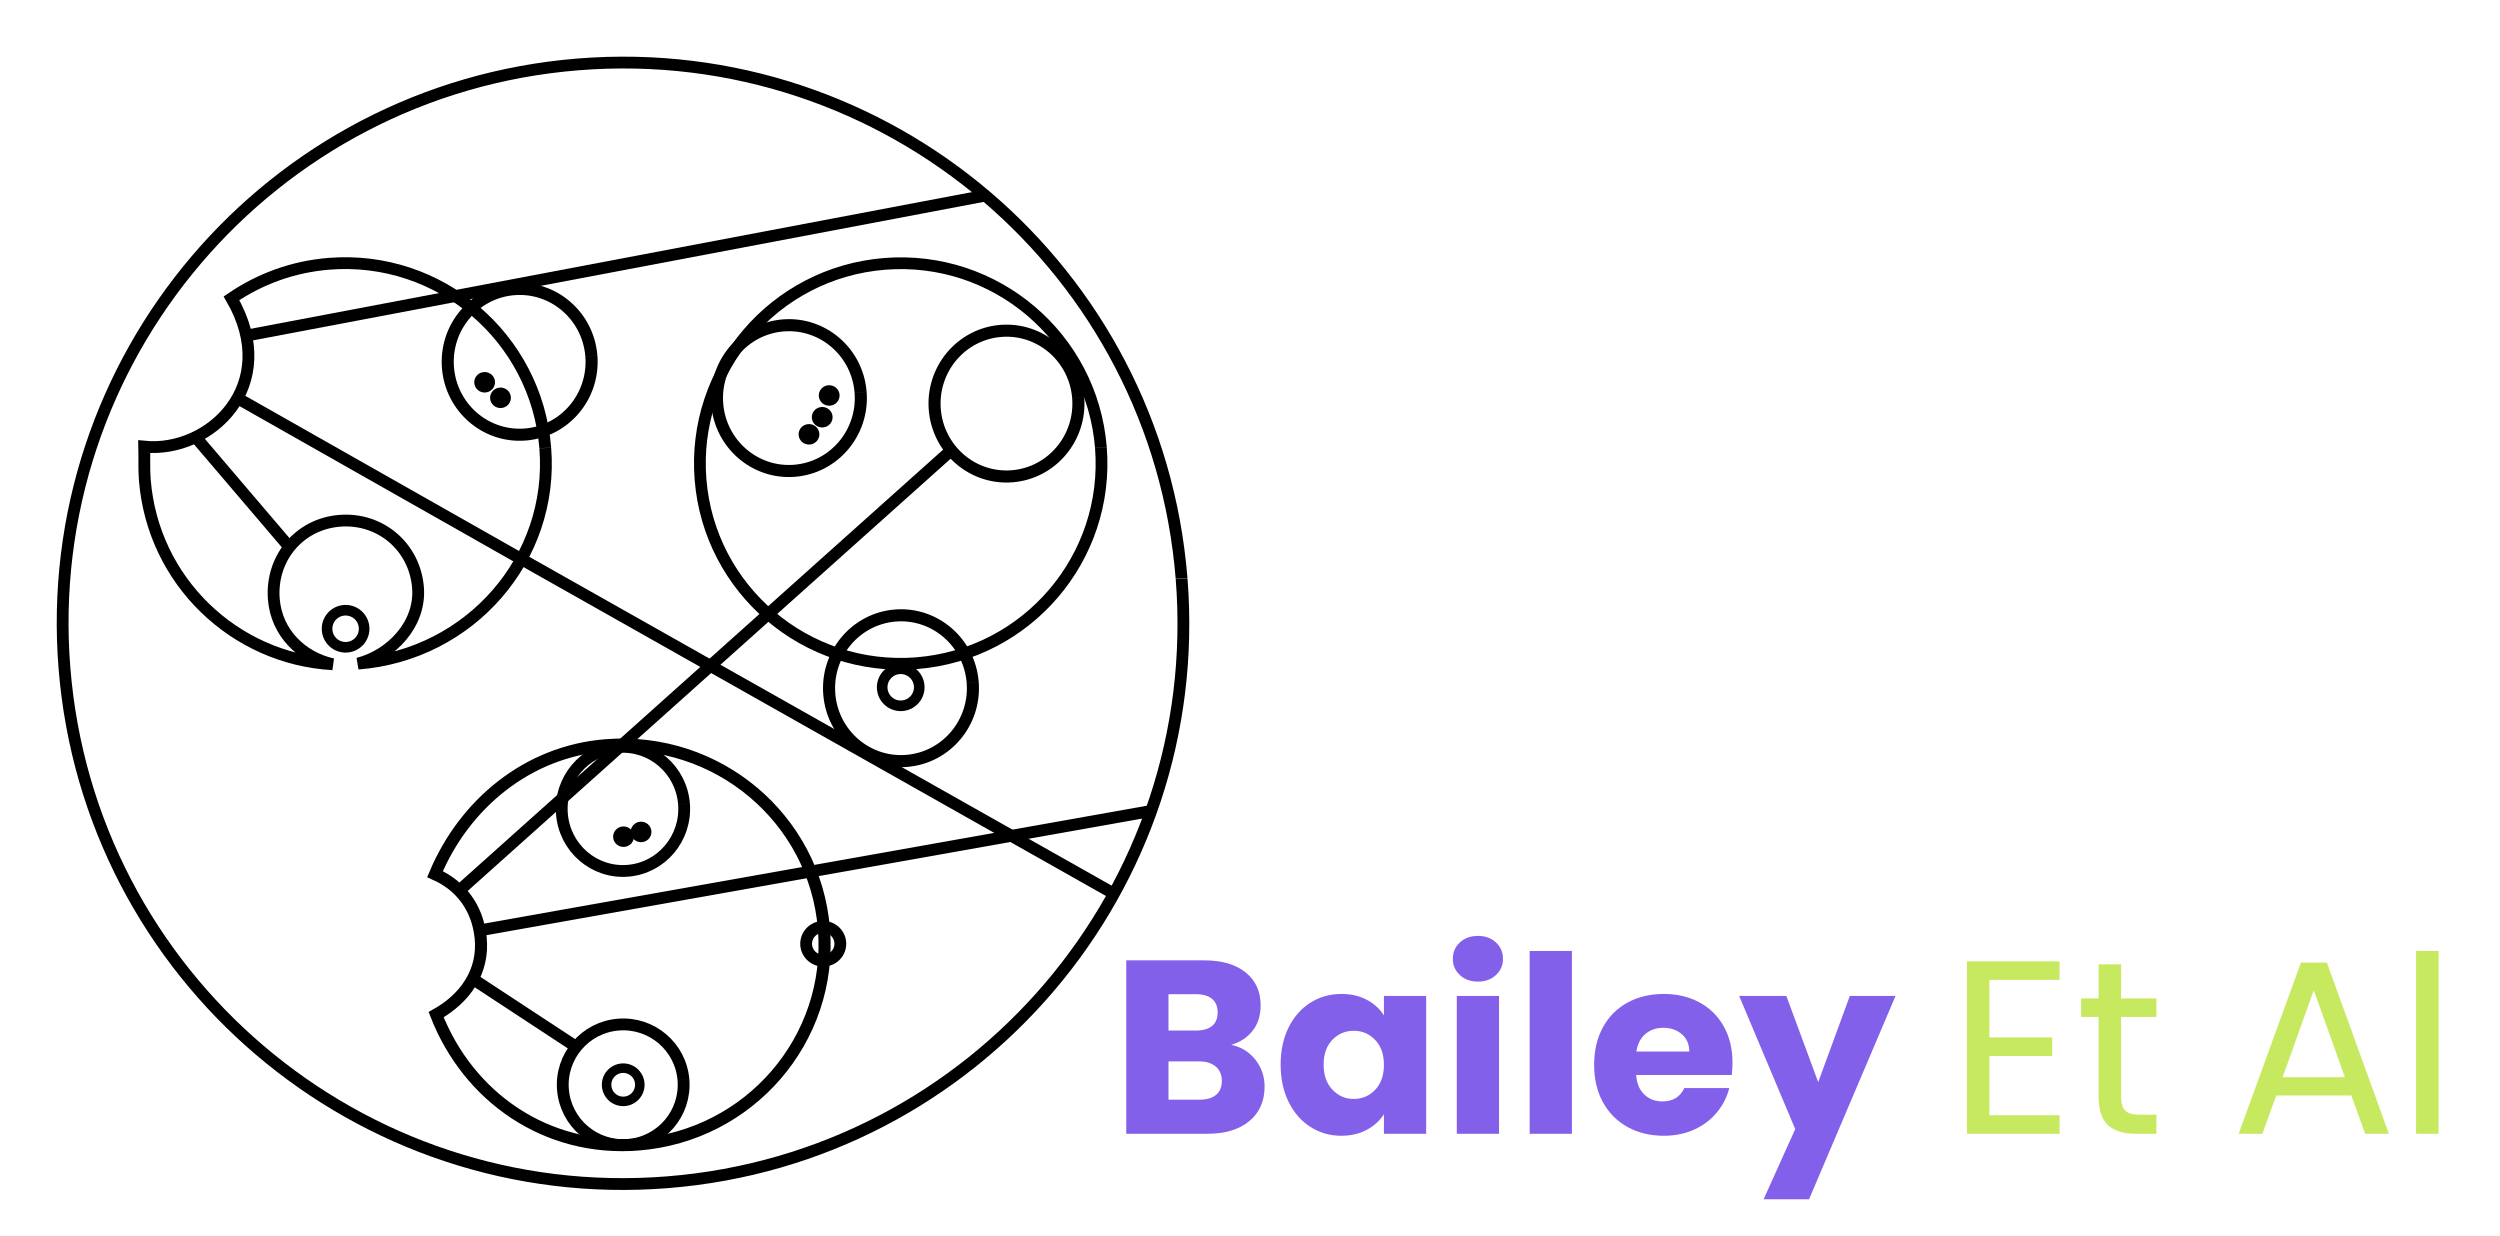
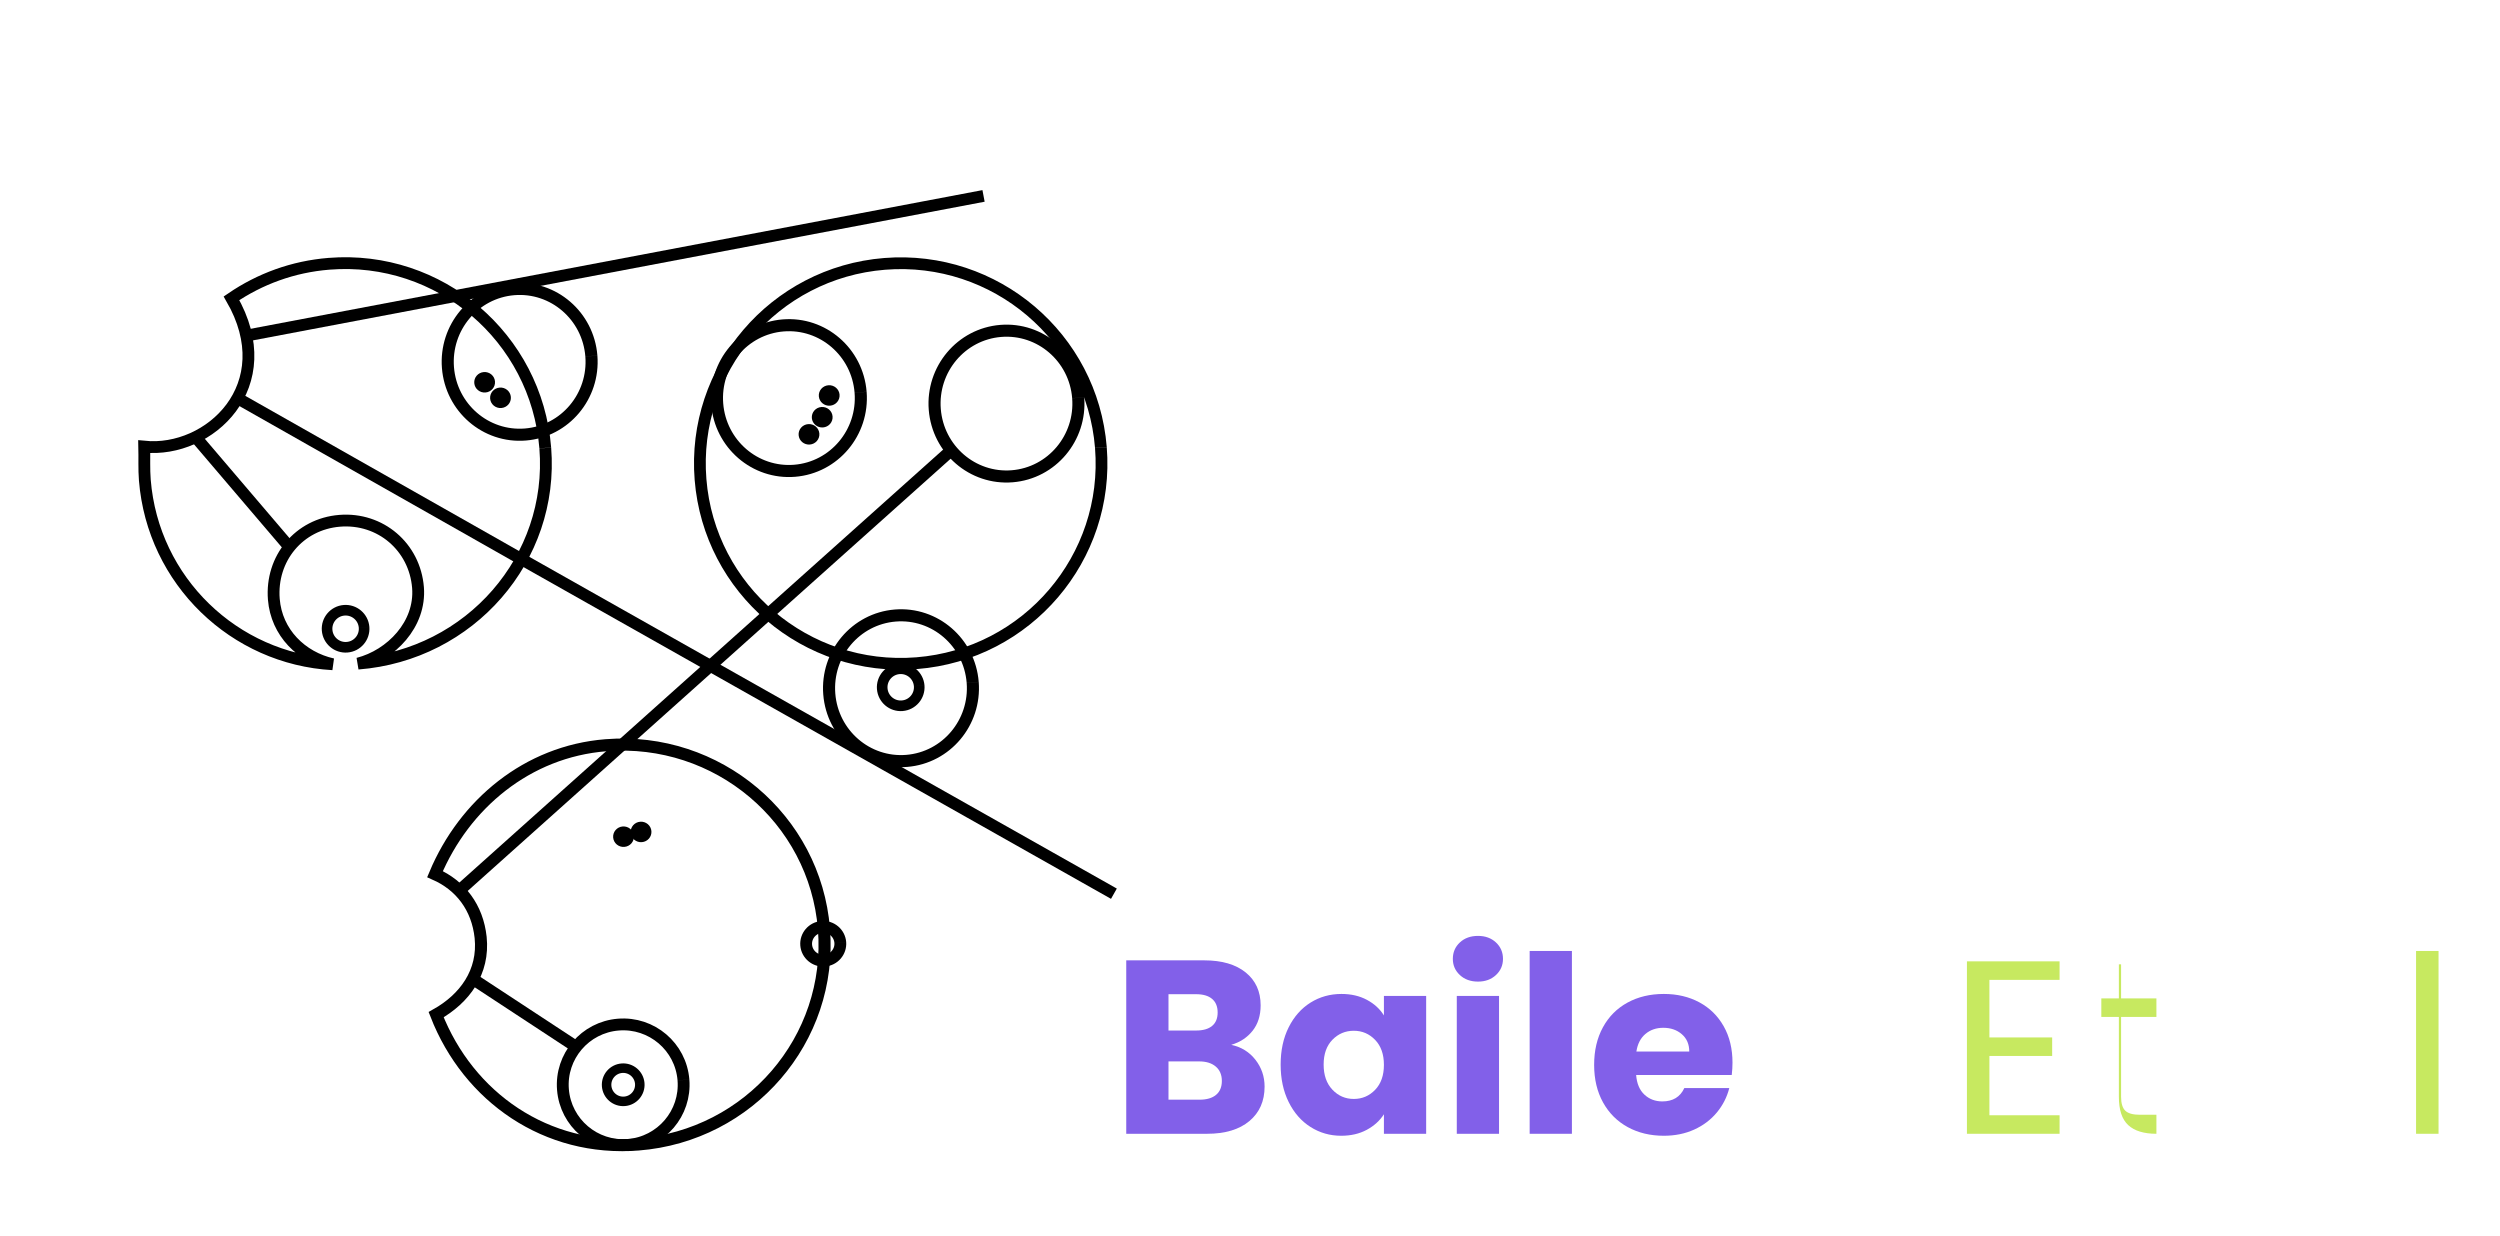
<svg xmlns="http://www.w3.org/2000/svg" viewBox="0 0 720 356" height="356" width="720" xml:space="preserve" id="svg2" version="1.1">
  <defs id="defs6">
    <clipPath id="clipPath18">
      <path id="path16" d="M 0,267 H 540 V 0 H 0 Z" />
    </clipPath>
  </defs>
  <g transform="matrix(1.333,0,0,-1.333,0,356)" id="g10">
    <g id="g12">
      <g clip-path="url(#clipPath18)" id="g14">
        <g transform="translate(255.288,142.041)" id="g20">
-           <path id="path22" style="fill:none;stroke:#000000;stroke-width:2.551;stroke-linecap:butt;stroke-linejoin:miter;stroke-miterlimit:11.339;stroke-dasharray:none;stroke-opacity:1" d="m 0,0 c 5.321,-66.688 -44.387,-125.068 -111.031,-130.401 -66.645,-5.333 -124.993,44.4 -130.331,111.087 -5.338,66.687 44.356,125.079 110.999,130.429 C -63.72,116.464 -5.359,66.746 -0.005,0.06" />
-         </g>
+           </g>
        <g transform="translate(78.66,131.54)" id="g24">
          <path id="path26" style="fill:none;stroke:#000000;stroke-width:2.292;stroke-linecap:butt;stroke-linejoin:miter;stroke-miterlimit:11.339;stroke-dasharray:none;stroke-opacity:1" d="m 0,0 c 0.176,-2.205 -1.468,-4.135 -3.673,-4.311 -2.204,-0.176 -4.135,1.468 -4.311,3.673 -0.177,2.204 1.467,4.134 3.672,4.311 C -2.108,3.85 -0.177,2.207 0,0.002" />
        </g>
        <g transform="translate(117.809,170.271)" id="g28">
          <path id="path30" style="fill:none;stroke:#000000;stroke-width:2.551;stroke-linecap:butt;stroke-linejoin:miter;stroke-miterlimit:11.339;stroke-dasharray:none;stroke-opacity:1" d="m 0,0 c 1.907,-23.89 -16.237,-44.684 -40.455,-46.578 7.163,1.839 13.591,8.5 12.958,16.431 -0.707,8.794 -8.127,15.129 -16.922,14.424 -8.794,-0.706 -14.932,-8.169 -14.228,-16.964 0.576,-7.19 5.954,-12.519 12.726,-14.033 -21.207,1.188 -38.848,17.955 -40.598,39.801 -0.187,2.338 -0.066,4.885 -0.125,7.209 14.047,-1.424 29.801,13.143 18.85,32.057 6.143,4.192 13.281,6.833 21.064,7.457 23.889,1.917 44.809,-15.894 46.728,-39.782" />
        </g>
        <g transform="translate(42.356,172.517)" id="g32">
          <path id="path34" style="fill:none;stroke:#000000;stroke-width:2.551;stroke-linecap:butt;stroke-linejoin:miter;stroke-miterlimit:11.339;stroke-dasharray:none;stroke-opacity:1" d="M 0,0 20.166,-23.651" />
        </g>
        <g transform="translate(51.306,181.034)" id="g36">
          <path id="path38" style="fill:none;stroke:#000000;stroke-width:2.551;stroke-linecap:butt;stroke-linejoin:miter;stroke-miterlimit:11.339;stroke-dasharray:none;stroke-opacity:1" d="M 0,0 61.338,-34.77" />
        </g>
        <g transform="translate(53.212,194.554)" id="g40">
          <path id="path42" style="fill:none;stroke:#000000;stroke-width:2.551;stroke-linecap:butt;stroke-linejoin:miter;stroke-miterlimit:11.339;stroke-dasharray:none;stroke-opacity:1" d="M 0,0 159.286,30.184" />
        </g>
        <g transform="translate(127.768,190.145)" id="g44">
          <path id="path46" style="fill:none;stroke:#000000;stroke-width:2.61;stroke-linecap:butt;stroke-linejoin:miter;stroke-miterlimit:11.339;stroke-dasharray:none;stroke-opacity:1" d="m 0,0 c 0.683,-8.671 -5.698,-16.262 -14.254,-16.956 -8.556,-0.693 -16.046,5.773 -16.732,14.445 -0.685,8.671 5.695,16.263 14.25,16.959 8.556,0.696 16.048,-5.769 16.735,-14.44" />
        </g>
        <g transform="translate(106.947,184.65)" id="g48">
          <path id="path50" style="fill:#000000;fill-opacity:1;fill-rule:nonzero;stroke:none" d="m 0,0 c 0.099,-1.219 -0.824,-2.286 -2.06,-2.383 -1.237,-0.098 -2.32,0.811 -2.419,2.03 -0.099,1.219 0.823,2.286 2.06,2.384 C -1.182,2.129 -0.099,1.22 0,0.001" />
        </g>
        <g transform="translate(110.374,181.296)" id="g52">
          <path id="path54" style="fill:#000000;fill-opacity:1;fill-rule:nonzero;stroke:none" d="m 0,0 c 0.099,-1.219 -0.824,-2.286 -2.06,-2.383 -1.237,-0.098 -2.32,0.811 -2.419,2.03 -0.099,1.219 0.823,2.286 2.06,2.384 C -1.182,2.129 -0.099,1.22 0,0.001" />
        </g>
        <g transform="translate(177.026,173.405)" id="g56">
          <path id="path58" style="fill:#000000;fill-opacity:1;fill-rule:nonzero;stroke:none" d="m 0,0 c 0.099,-1.219 -0.824,-2.286 -2.06,-2.383 -1.237,-0.098 -2.32,0.811 -2.419,2.03 -0.099,1.219 0.823,2.286 2.06,2.384 C -1.182,2.129 -0.099,1.22 0,0.001" />
        </g>
        <g transform="translate(179.88,177.099)" id="g60">
          <path id="path62" style="fill:#000000;fill-opacity:1;fill-rule:nonzero;stroke:none" d="m 0,0 c 0.099,-1.219 -0.824,-2.286 -2.06,-2.383 -1.237,-0.098 -2.32,0.811 -2.419,2.03 -0.099,1.219 0.823,2.286 2.06,2.384 C -1.182,2.129 -0.099,1.22 0,0.001" />
        </g>
        <g transform="translate(181.391,181.8)" id="g64">
          <path id="path66" style="fill:#000000;fill-opacity:1;fill-rule:nonzero;stroke:none" d="m 0,0 c 0.099,-1.219 -0.824,-2.286 -2.06,-2.383 -1.237,-0.098 -2.32,0.811 -2.419,2.03 -0.099,1.219 0.823,2.286 2.06,2.384 C -1.182,2.129 -0.099,1.22 0,0.001" />
        </g>
        <g transform="translate(136.954,86.474)" id="g68">
          <path id="path70" style="fill:#000000;fill-opacity:1;fill-rule:nonzero;stroke:none" d="m 0,0 c 0.099,-1.219 -0.824,-2.286 -2.06,-2.383 -1.237,-0.098 -2.32,0.811 -2.419,2.03 -0.099,1.219 0.823,2.286 2.06,2.384 C -1.182,2.129 -0.099,1.22 0,0.001" />
        </g>
        <g transform="translate(181.547,63.454)" id="g72">
          <path id="path74" style="fill:none;stroke:#000000;stroke-width:2.551;stroke-linecap:butt;stroke-linejoin:miter;stroke-miterlimit:11.339;stroke-dasharray:none;stroke-opacity:1" d="m 0,0 c 0.162,-2.012 -1.355,-3.774 -3.389,-3.935 -2.034,-0.16 -3.815,1.34 -3.978,3.352 -0.162,2.012 1.354,3.774 3.388,3.936 C -1.945,3.514 -0.164,2.014 0,0.002" />
        </g>
        <g transform="translate(140.74,87.499)" id="g76">
          <path id="path78" style="fill:#000000;fill-opacity:1;fill-rule:nonzero;stroke:none" d="m 0,0 c 0.099,-1.219 -0.824,-2.286 -2.06,-2.383 -1.237,-0.098 -2.32,0.811 -2.419,2.03 -0.099,1.219 0.823,2.286 2.06,2.384 C -1.182,2.129 -0.099,1.22 0,0.001" />
        </g>
        <g transform="translate(237.853,170.364)" id="g80">
          <path id="path82" style="fill:none;stroke:#000000;stroke-width:2.541;stroke-linecap:butt;stroke-linejoin:miter;stroke-miterlimit:11.339;stroke-dasharray:none;stroke-opacity:1" d="m 0,0 c 1.907,-23.821 -15.908,-44.675 -39.792,-46.58 -23.885,-1.905 -44.796,15.86 -46.709,39.681 -1.913,23.821 15.897,44.679 39.781,46.59 23.884,1.911 44.799,-15.849 46.718,-39.669" />
        </g>
        <g transform="translate(185.938,182.31)" id="g84">
          <path id="path86" style="fill:none;stroke:#000000;stroke-width:2.61;stroke-linecap:butt;stroke-linejoin:miter;stroke-miterlimit:11.339;stroke-dasharray:none;stroke-opacity:1" d="m 0,0 c 0.683,-8.671 -5.698,-16.262 -14.254,-16.956 -8.556,-0.693 -16.046,5.773 -16.732,14.445 -0.685,8.671 5.695,16.263 14.25,16.959 8.556,0.696 16.048,-5.769 16.735,-14.44" />
        </g>
        <g transform="translate(232.948,181.123)" id="g88">
          <path id="path90" style="fill:none;stroke:#000000;stroke-width:2.61;stroke-linecap:butt;stroke-linejoin:miter;stroke-miterlimit:11.339;stroke-dasharray:none;stroke-opacity:1" d="m 0,0 c 0.683,-8.671 -5.698,-16.262 -14.254,-16.956 -8.556,-0.693 -16.046,5.773 -16.732,14.445 -0.685,8.671 5.695,16.263 14.25,16.959 8.556,0.696 16.048,-5.769 16.735,-14.44" />
        </g>
        <g transform="translate(210.155,119.629)" id="g92">
          <path id="path94" style="fill:none;stroke:#000000;stroke-width:2.61;stroke-linecap:butt;stroke-linejoin:miter;stroke-miterlimit:11.339;stroke-dasharray:none;stroke-opacity:1" d="m 0,0 c 0.683,-8.671 -5.698,-16.262 -14.254,-16.956 -8.556,-0.693 -16.046,5.773 -16.732,14.445 -0.685,8.671 5.695,16.263 14.25,16.959 8.556,0.696 16.048,-5.769 16.735,-14.44" />
        </g>
        <g transform="translate(147.781,93.366)" id="g96">
-           <path id="path98" style="fill:none;stroke:#000000;stroke-width:2.551;stroke-linecap:butt;stroke-linejoin:miter;stroke-miterlimit:11.339;stroke-dasharray:none;stroke-opacity:1" d="m 0,0 c 0.582,-7.382 -4.851,-13.843 -12.134,-14.434 -7.283,-0.59 -13.66,4.915 -14.243,12.296 -0.583,7.382 4.847,13.845 12.13,14.437 7.283,0.592 13.661,-4.911 14.246,-12.292" />
-         </g>
+           </g>
        <g transform="translate(178.015,66.37)" id="g100">
          <path id="path102" style="fill:none;stroke:#000000;stroke-width:2.61;stroke-linecap:butt;stroke-linejoin:miter;stroke-miterlimit:11.339;stroke-dasharray:none;stroke-opacity:1" d="m 0,0 c 1.922,-23.819 -16.036,-44.67 -40.114,-46.575 -19.809,-1.567 -36.699,10.179 -43.67,28.05 6.174,3.471 10.384,9.207 9.615,16.675 -0.696,6.506 -4.364,11.252 -9.859,13.682 6.347,15.125 19.935,26.505 36.93,27.854 24.077,1.911 45.162,-15.847 47.096,-39.664" />
        </g>
        <g transform="translate(147.663,33.736)" id="g104">
          <path id="path106" style="fill:none;stroke:#000000;stroke-width:2.558;stroke-linecap:butt;stroke-linejoin:miter;stroke-miterlimit:11.339;stroke-dasharray:none;stroke-opacity:1" d="m 0,0 c 0.574,-7.18 -4.788,-13.465 -11.977,-14.039 -7.188,-0.574 -13.482,4.78 -14.058,11.96 -0.576,7.179 4.784,13.465 11.973,14.041 7.189,0.576 13.484,-4.776 14.061,-11.956" />
        </g>
        <g transform="translate(112.644,146.264)" id="g108">
          <path id="path110" style="fill:none;stroke:#000000;stroke-width:2.551;stroke-linecap:butt;stroke-linejoin:miter;stroke-miterlimit:11.339;stroke-dasharray:none;stroke-opacity:1" d="M 0,0 128.021,-72.286" />
        </g>
        <g transform="translate(103.621,66.054)" id="g112">
-           <path id="path114" style="fill:none;stroke:#000000;stroke-width:2.551;stroke-linecap:butt;stroke-linejoin:miter;stroke-miterlimit:11.339;stroke-dasharray:none;stroke-opacity:1" d="M 0,0 145.069,25.799" />
-         </g>
+           </g>
        <g transform="translate(99.214,74.647)" id="g116">
          <path id="path118" style="fill:none;stroke:#000000;stroke-width:2.551;stroke-linecap:butt;stroke-linejoin:miter;stroke-miterlimit:11.339;stroke-dasharray:none;stroke-opacity:1" d="M 0,0 106.303,95.136" />
        </g>
        <g transform="translate(102.145,55.559)" id="g120">
          <path id="path122" style="fill:none;stroke:#000000;stroke-width:2.551;stroke-linecap:butt;stroke-linejoin:miter;stroke-miterlimit:11.339;stroke-dasharray:none;stroke-opacity:1" d="M 0,0 22.339,-14.668" />
        </g>
        <g transform="translate(138.224,32.984)" id="g124">
          <path id="path126" style="fill:none;stroke:#000000;stroke-width:2.054;stroke-linecap:butt;stroke-linejoin:miter;stroke-miterlimit:11.339;stroke-dasharray:none;stroke-opacity:1" d="m 0,0 c 0.158,-1.976 -1.316,-3.706 -3.292,-3.864 -1.976,-0.158 -3.706,1.316 -3.864,3.292 -0.158,1.976 1.315,3.706 3.291,3.864 C -1.889,3.451 -0.159,1.978 0,0.002" />
        </g>
        <g transform="translate(198.595,118.897)" id="g128">
          <path id="path130" style="fill:none;stroke:#000000;stroke-width:2.292;stroke-linecap:butt;stroke-linejoin:miter;stroke-miterlimit:11.339;stroke-dasharray:none;stroke-opacity:1" d="m 0,0 c 0.176,-2.205 -1.468,-4.135 -3.673,-4.311 -2.204,-0.176 -4.135,1.468 -4.311,3.672 -0.177,2.205 1.467,4.135 3.672,4.312 C -2.108,3.85 -0.177,2.207 0,0.002" />
        </g>
        <g transform="translate(262.731,30.515)" id="g132">
          <path id="path134" style="fill:#8260e9;fill-opacity:1;fill-rule:nonzero;stroke:none" d="m 0,0 c 0.836,0.694 1.255,1.699 1.255,3.017 0,1.315 -0.437,2.347 -1.308,3.095 -0.873,0.747 -2.073,1.12 -3.603,1.12 h -6.618 V -1.04 h 6.725 C -2.02,-1.04 -0.836,-0.693 0,0 m -10.274,13.904 h 5.978 c 1.494,0 2.642,0.329 3.442,0.989 0.801,0.657 1.202,1.628 1.202,2.908 0,1.281 -0.401,2.26 -1.202,2.936 -0.8,0.675 -1.948,1.014 -3.442,1.014 h -5.978 z M 8.514,7.58 C 9.83,5.89 10.488,3.959 10.488,1.788 10.488,-1.343 9.395,-3.825 7.206,-5.657 5.018,-7.49 1.966,-8.406 -1.948,-8.406 h -17.453 v 37.469 h 16.866 c 3.807,0 6.787,-0.872 8.94,-2.615 2.153,-1.744 3.23,-4.11 3.23,-7.099 C 9.635,17.143 9.056,15.31 7.9,13.852 6.743,12.392 5.204,11.378 3.283,10.809 5.453,10.346 7.197,9.27 8.514,7.58" />
        </g>
        <g transform="translate(297.106,42.392)" id="g136">
          <path id="path138" style="fill:#8260e9;fill-opacity:1;fill-rule:nonzero;stroke:none" d="m 0,0 c -1.264,1.315 -2.803,1.975 -4.617,1.975 -1.816,0 -3.355,-0.65 -4.617,-1.949 -1.264,-1.299 -1.895,-3.088 -1.895,-5.364 0,-2.277 0.631,-4.083 1.895,-5.418 1.262,-1.334 2.801,-2.001 4.617,-2.001 1.814,0 3.353,0.657 4.617,1.975 1.263,1.316 1.895,3.113 1.895,5.39 C 1.895,-3.114 1.263,-1.317 0,0 m -18.682,2.722 c 1.156,2.312 2.731,4.091 4.724,5.338 1.992,1.245 4.217,1.868 6.672,1.868 2.099,0 3.94,-0.428 5.524,-1.282 C -0.179,7.792 1.04,6.672 1.895,5.284 V 9.5 h 9.126 V -20.283 H 1.895 v 4.217 c -0.89,-1.388 -2.127,-2.509 -3.71,-3.363 -1.584,-0.854 -3.425,-1.281 -5.525,-1.281 -2.42,0 -4.626,0.631 -6.618,1.895 -1.993,1.262 -3.568,3.059 -4.724,5.39 -1.157,2.33 -1.735,5.027 -1.735,8.087 0,3.06 0.578,5.746 1.735,8.06" />
        </g>
        <path id="path140" style="fill:#8260e9;fill-opacity:1;fill-rule:nonzero;stroke:none" d="m 323.872,22.108 h -9.127 v 29.783 h 9.127 z m -8.46,34.294 c -1.015,0.943 -1.521,2.109 -1.521,3.496 0,1.423 0.506,2.607 1.521,3.55 1.014,0.943 2.321,1.414 3.923,1.414 1.565,0 2.855,-0.471 3.87,-1.414 1.014,-0.943 1.521,-2.127 1.521,-3.55 0,-1.387 -0.507,-2.553 -1.521,-3.496 -1.015,-0.943 -2.305,-1.415 -3.87,-1.415 -1.602,0 -2.909,0.472 -3.923,1.415" />
        <path id="path142" style="fill:#8260e9;fill-opacity:1;fill-rule:nonzero;stroke:none" d="m 339.617,22.108 h -9.127 v 39.498 h 9.127 z" />
        <g transform="translate(364.971,39.883)" id="g144">
          <path id="path146" style="fill:#8260e9;fill-opacity:1;fill-rule:nonzero;stroke:none" d="m 0,0 c 0,1.565 -0.533,2.811 -1.602,3.736 -1.067,0.925 -2.401,1.388 -4.002,1.388 -1.531,0 -2.821,-0.445 -3.87,-1.335 -1.05,-0.89 -1.7,-2.153 -1.948,-3.789 z m 9.181,-5.071 h -20.657 c 0.142,-1.851 0.739,-3.265 1.788,-4.243 1.049,-0.98 2.339,-1.468 3.871,-1.468 2.276,0 3.86,0.961 4.75,2.882 H 8.647 C 8.148,-9.857 7.25,-11.619 5.951,-13.185 4.652,-14.75 3.024,-15.978 1.067,-16.867 c -1.957,-0.89 -4.145,-1.334 -6.564,-1.334 -2.919,0 -5.517,0.622 -7.793,1.868 -2.278,1.245 -4.057,3.023 -5.338,5.337 -1.281,2.313 -1.922,5.017 -1.922,8.113 0,3.096 0.632,5.8 1.896,8.113 1.262,2.313 3.033,4.092 5.31,5.338 2.277,1.245 4.893,1.869 7.847,1.869 2.882,0 5.444,-0.606 7.685,-1.816 2.243,-1.21 3.995,-2.935 5.258,-5.177 1.263,-2.242 1.895,-4.857 1.895,-7.846 0,-0.854 -0.054,-1.744 -0.16,-2.669" />
        </g>
        <g transform="translate(409.539,51.892)" id="g148">
-           <path id="path150" style="fill:#8260e9;fill-opacity:1;fill-rule:nonzero;stroke:none" d="m 0,0 -18.682,-43.928 h -9.821 L -21.671,-28.77 -33.787,0 h 10.195 L -16.707,-18.628 -9.874,0 Z" />
-         </g>
+           </g>
        <g transform="translate(429.82,55.361)" id="g152">
          <path id="path154" style="fill:#c7e960;fill-opacity:1;fill-rule:nonzero;stroke:none" d="m 0,0 v -12.437 h 13.558 v -4.002 H 0 V -29.25 h 15.159 v -4.003 H -4.856 V 4.003 H 15.159 V 0 Z" />
        </g>
        <g transform="translate(458.269,47.355)" id="g156">
-           <path id="path158" style="fill:#c7e960;fill-opacity:1;fill-rule:nonzero;stroke:none" d="m 0,0 v -17.241 c 0,-1.423 0.303,-2.428 0.908,-3.016 0.605,-0.587 1.655,-0.88 3.149,-0.88 h 3.576 v -4.11 H 3.256 c -2.704,0 -4.733,0.622 -6.084,1.868 -1.354,1.245 -2.028,3.291 -2.028,6.138 V 0 h -3.79 v 4.003 h 3.79 v 7.365 H 0 V 4.003 H 7.633 L 7.633,0 Z" />
+           <path id="path158" style="fill:#c7e960;fill-opacity:1;fill-rule:nonzero;stroke:none" d="m 0,0 v -17.241 c 0,-1.423 0.303,-2.428 0.908,-3.016 0.605,-0.587 1.655,-0.88 3.149,-0.88 h 3.576 v -4.11 c -2.704,0 -4.733,0.622 -6.084,1.868 -1.354,1.245 -2.028,3.291 -2.028,6.138 V 0 h -3.79 v 4.003 h 3.79 v 7.365 H 0 V 4.003 H 7.633 L 7.633,0 Z" />
        </g>
        <g transform="translate(506.627,34.331)" id="g160">
-           <path id="path162" style="fill:#c7e960;fill-opacity:1;fill-rule:nonzero;stroke:none" d="M 0,0 -6.726,18.788 -13.45,0 Z m 1.388,-3.949 h -16.227 l -2.988,-8.274 h -5.124 l 13.45,36.99 h 5.605 L 9.501,-12.223 H 4.377 Z" />
-         </g>
+           </g>
        <path id="path164" style="fill:#c7e960;fill-opacity:1;fill-rule:nonzero;stroke:none" d="M 526.856,22.108 H 522 v 39.498 h 4.856 z" />
      </g>
    </g>
  </g>
</svg>